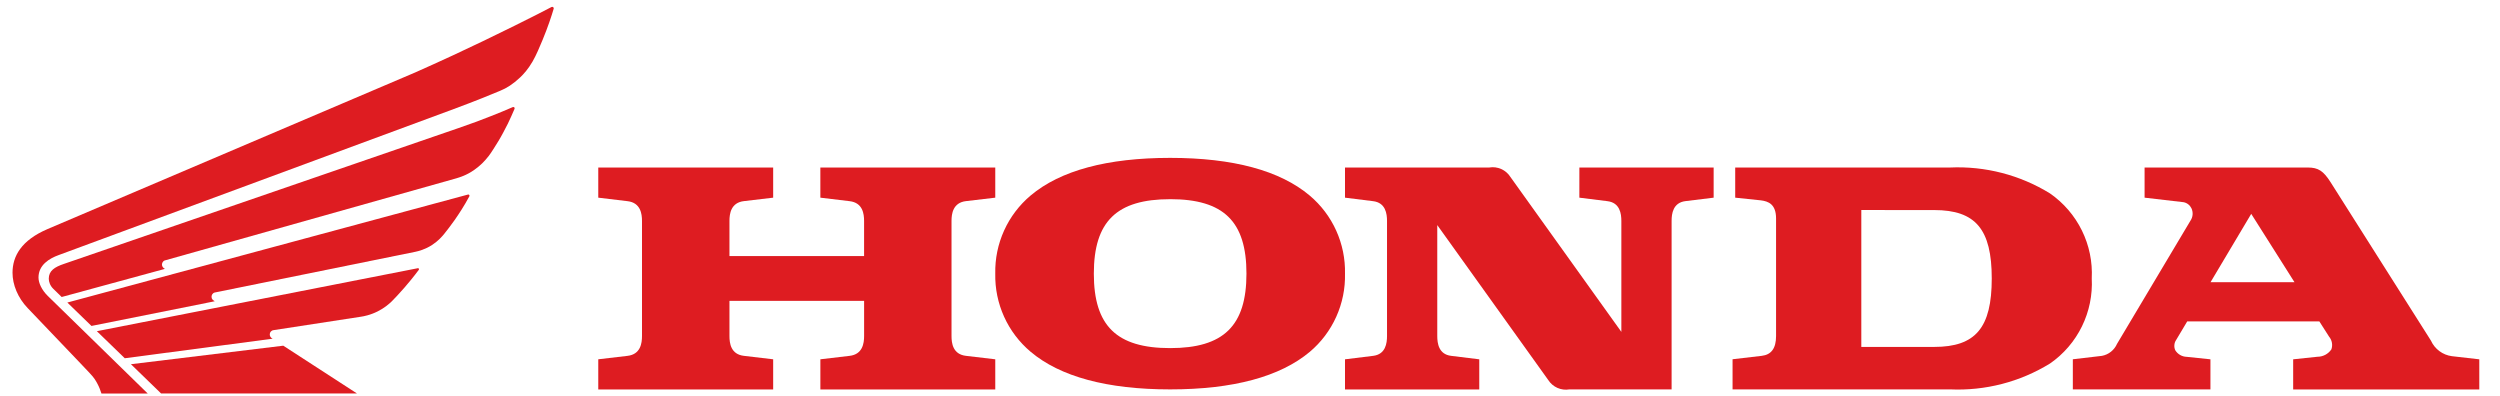
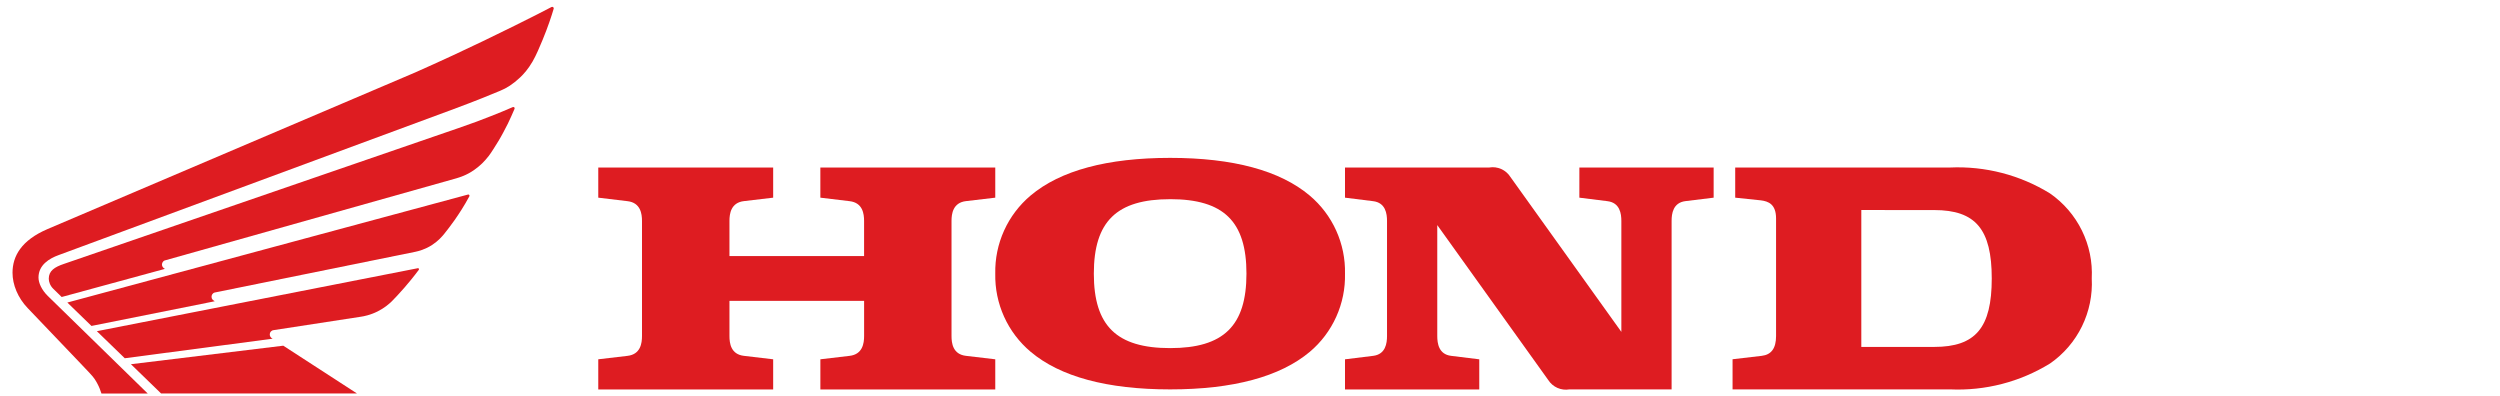
<svg xmlns="http://www.w3.org/2000/svg" width="120" height="19" viewBox="0 0 120 19" fill="none">
  <path d="M56.167 18.691C53.145 18.691 50.891 18.083 49.468 16.883C48.924 16.424 48.489 15.85 48.196 15.201C47.902 14.552 47.758 13.846 47.773 13.134C47.758 12.423 47.902 11.717 48.196 11.068C48.489 10.419 48.924 9.845 49.468 9.386C50.891 8.186 53.145 7.578 56.167 7.578C59.188 7.578 61.442 8.186 62.865 9.386C63.41 9.845 63.845 10.42 64.138 11.069C64.431 11.718 64.576 12.425 64.56 13.137C64.576 13.849 64.433 14.556 64.14 15.205C63.848 15.854 63.414 16.43 62.869 16.889C61.443 18.083 59.188 18.691 56.167 18.691ZM56.167 9.561C53.599 9.561 52.504 10.63 52.504 13.136C52.504 15.642 53.599 16.709 56.167 16.709C58.734 16.709 59.83 15.639 59.83 13.133C59.83 10.627 58.735 9.56 56.167 9.56V9.561Z" fill="#DE1C21" />
  <path d="M39.377 9.488L40.779 9.656C41.412 9.729 41.476 10.262 41.476 10.605V12.29H35.014V10.602C35.014 10.26 35.082 9.726 35.711 9.653L37.112 9.488V8.041H28.717V9.488L30.12 9.656C30.748 9.729 30.816 10.262 30.816 10.605V16.131C30.816 16.474 30.748 17.009 30.12 17.081L28.717 17.246V18.693H37.112V17.246L35.711 17.081C35.078 17.009 35.014 16.474 35.014 16.131V14.443H41.477V16.131C41.477 16.474 41.408 17.009 40.78 17.081L39.378 17.246V18.693H47.773V17.246L46.37 17.081C45.737 17.009 45.673 16.474 45.673 16.131V10.602C45.673 10.26 45.742 9.726 46.37 9.653L47.773 9.488V8.041H39.377V9.488Z" fill="#DE1C21" />
  <path d="M93.599 18.69H83.163V17.244L84.558 17.081C85.024 17.028 85.251 16.719 85.251 16.132V10.487C85.251 9.801 84.882 9.662 84.523 9.617L83.29 9.488V8.041H93.596C95.285 7.964 96.958 8.397 98.398 9.283C99.053 9.737 99.58 10.35 99.931 11.064C100.283 11.778 100.445 12.571 100.404 13.366C100.446 14.16 100.283 14.952 99.933 15.666C99.583 16.381 99.056 16.994 98.402 17.447C96.962 18.334 95.289 18.767 93.599 18.69ZM89.343 10.081V16.652H92.841C94.83 16.652 95.604 15.731 95.604 13.368C95.604 11.005 94.83 10.083 92.841 10.083L89.343 10.081Z" fill="#DE1C21" />
-   <path d="M106.101 18.691H99.496V17.245L100.893 17.081C101.052 17.051 101.2 16.984 101.326 16.883C101.452 16.783 101.552 16.654 101.617 16.506L105.136 10.603C105.197 10.516 105.234 10.415 105.244 10.309C105.253 10.203 105.235 10.096 105.19 9.999C105.154 9.924 105.101 9.858 105.034 9.806C104.968 9.755 104.891 9.72 104.808 9.705L102.94 9.488V8.041H110.774C111.276 8.041 111.522 8.201 111.871 8.75L116.629 16.261L116.686 16.352C116.776 16.551 116.916 16.724 117.093 16.855C117.269 16.985 117.475 17.069 117.693 17.097L119.006 17.247V18.694H110.072V17.247L111.24 17.124C111.372 17.124 111.501 17.091 111.617 17.03C111.733 16.968 111.832 16.879 111.906 16.77C111.942 16.668 111.951 16.558 111.932 16.452C111.913 16.345 111.867 16.246 111.798 16.163L111.329 15.428H104.986L104.457 16.315C104.407 16.387 104.377 16.47 104.37 16.557C104.362 16.644 104.376 16.731 104.412 16.811C104.47 16.905 104.55 16.984 104.646 17.039C104.743 17.095 104.851 17.125 104.962 17.128L106.101 17.247V18.694V18.691ZM108.059 10.265L106.106 13.545H110.135L108.059 10.265Z" fill="#DE1C21" />
  <path d="M75.809 9.488L77.156 9.656C77.76 9.729 77.825 10.262 77.825 10.605V15.93L72.499 8.493C72.393 8.326 72.24 8.193 72.058 8.113C71.876 8.032 71.675 8.007 71.479 8.041H64.56V9.488L65.908 9.656C66.512 9.729 66.577 10.262 66.577 10.605V16.131C66.577 16.474 66.511 17.009 65.908 17.081L64.56 17.247V18.693H71.005V17.247L69.657 17.081C69.054 17.009 68.989 16.474 68.989 16.131V10.804L74.314 18.238C74.421 18.406 74.574 18.538 74.756 18.619C74.938 18.699 75.139 18.724 75.335 18.69H80.237V10.602C80.237 10.26 80.302 9.726 80.906 9.653L82.255 9.488V8.041H75.81L75.809 9.488Z" fill="#DE1C21" />
  <g clip-path="url(#clip0_118_988)">
    <path d="M7.731 18.885L6.284 17.482L13.597 16.593L17.132 18.885H7.731Z" fill="#DE1C21" />
    <path d="M20.055 12.874L4.649 15.897L5.989 17.196L13.084 16.258C12.978 16.203 12.949 16.126 12.949 16.045C12.949 15.955 13.019 15.861 13.13 15.847C13.209 15.837 17.071 15.241 17.334 15.201C17.469 15.181 17.776 15.123 18.128 14.947C18.451 14.784 18.66 14.603 18.797 14.472C18.889 14.384 19.201 14.053 19.401 13.82C19.543 13.654 19.646 13.531 19.731 13.428C19.823 13.316 20.022 13.064 20.102 12.952C20.125 12.919 20.106 12.867 20.055 12.873V12.874Z" fill="#DE1C21" />
    <path d="M22.465 9.338L3.232 14.522L4.39 15.645L10.309 14.46C10.205 14.397 10.154 14.35 10.154 14.243C10.154 14.17 10.198 14.063 10.315 14.039L19.942 12.085C20.076 12.057 20.405 11.977 20.736 11.76C21.048 11.557 21.214 11.354 21.313 11.238C21.439 11.088 21.666 10.782 21.834 10.547C21.959 10.371 22.064 10.201 22.148 10.074C22.232 9.948 22.442 9.588 22.528 9.426C22.552 9.383 22.52 9.324 22.464 9.338H22.465Z" fill="#DE1C21" />
    <path d="M19.92 3.482C20.186 3.367 21.456 2.792 21.746 2.654C22.026 2.519 22.88 2.119 23.192 1.971C23.538 1.807 24.552 1.309 24.704 1.233C25.416 0.877 26.296 0.438 26.474 0.336C26.521 0.31 26.598 0.35 26.575 0.426C26.473 0.772 26.297 1.304 26.044 1.916C25.919 2.22 25.729 2.67 25.562 2.955C25.356 3.31 25.141 3.551 24.971 3.712C24.615 4.046 24.32 4.23 24.013 4.355C23.81 4.439 23.412 4.603 23.145 4.71C23.081 4.736 22.007 5.158 21.788 5.231L2.81 12.246C2.367 12.407 1.848 12.718 1.848 13.32C1.848 13.582 2.001 13.918 2.297 14.209L7.09 18.888H4.869C4.829 18.753 4.755 18.563 4.677 18.421C4.599 18.28 4.541 18.155 4.303 17.906C4.114 17.708 3.922 17.501 3.854 17.432L1.324 14.783C0.857 14.294 0.601 13.668 0.601 13.093C0.601 12.296 1.022 11.536 2.28 10.996L19.92 3.482Z" fill="#DE1C21" />
    <path d="M22.012 6.147C22.275 6.056 22.751 5.885 22.878 5.838C23.004 5.79 23.496 5.602 23.582 5.567C23.935 5.426 24.269 5.294 24.611 5.142C24.666 5.12 24.723 5.163 24.697 5.227C24.657 5.327 24.438 5.819 24.377 5.936C24.221 6.238 24.082 6.514 23.924 6.771C23.785 6.997 23.578 7.335 23.457 7.489C23.243 7.759 23.071 7.934 22.77 8.15C22.395 8.418 22.047 8.515 21.902 8.56L7.921 12.498C7.815 12.523 7.774 12.636 7.774 12.7C7.774 12.782 7.825 12.861 7.916 12.906L2.96 14.256L2.556 13.861C2.407 13.717 2.341 13.524 2.341 13.378C2.341 12.996 2.625 12.818 3.063 12.669L22.012 6.146V6.147Z" fill="#DE1C21" />
  </g>
  <defs>
    <clipPath id="clip0_118_988">
      <rect width="25.98" height="18.557" fill="white" transform="translate(0.601 0.329)" />
    </clipPath>
  </defs>
</svg>